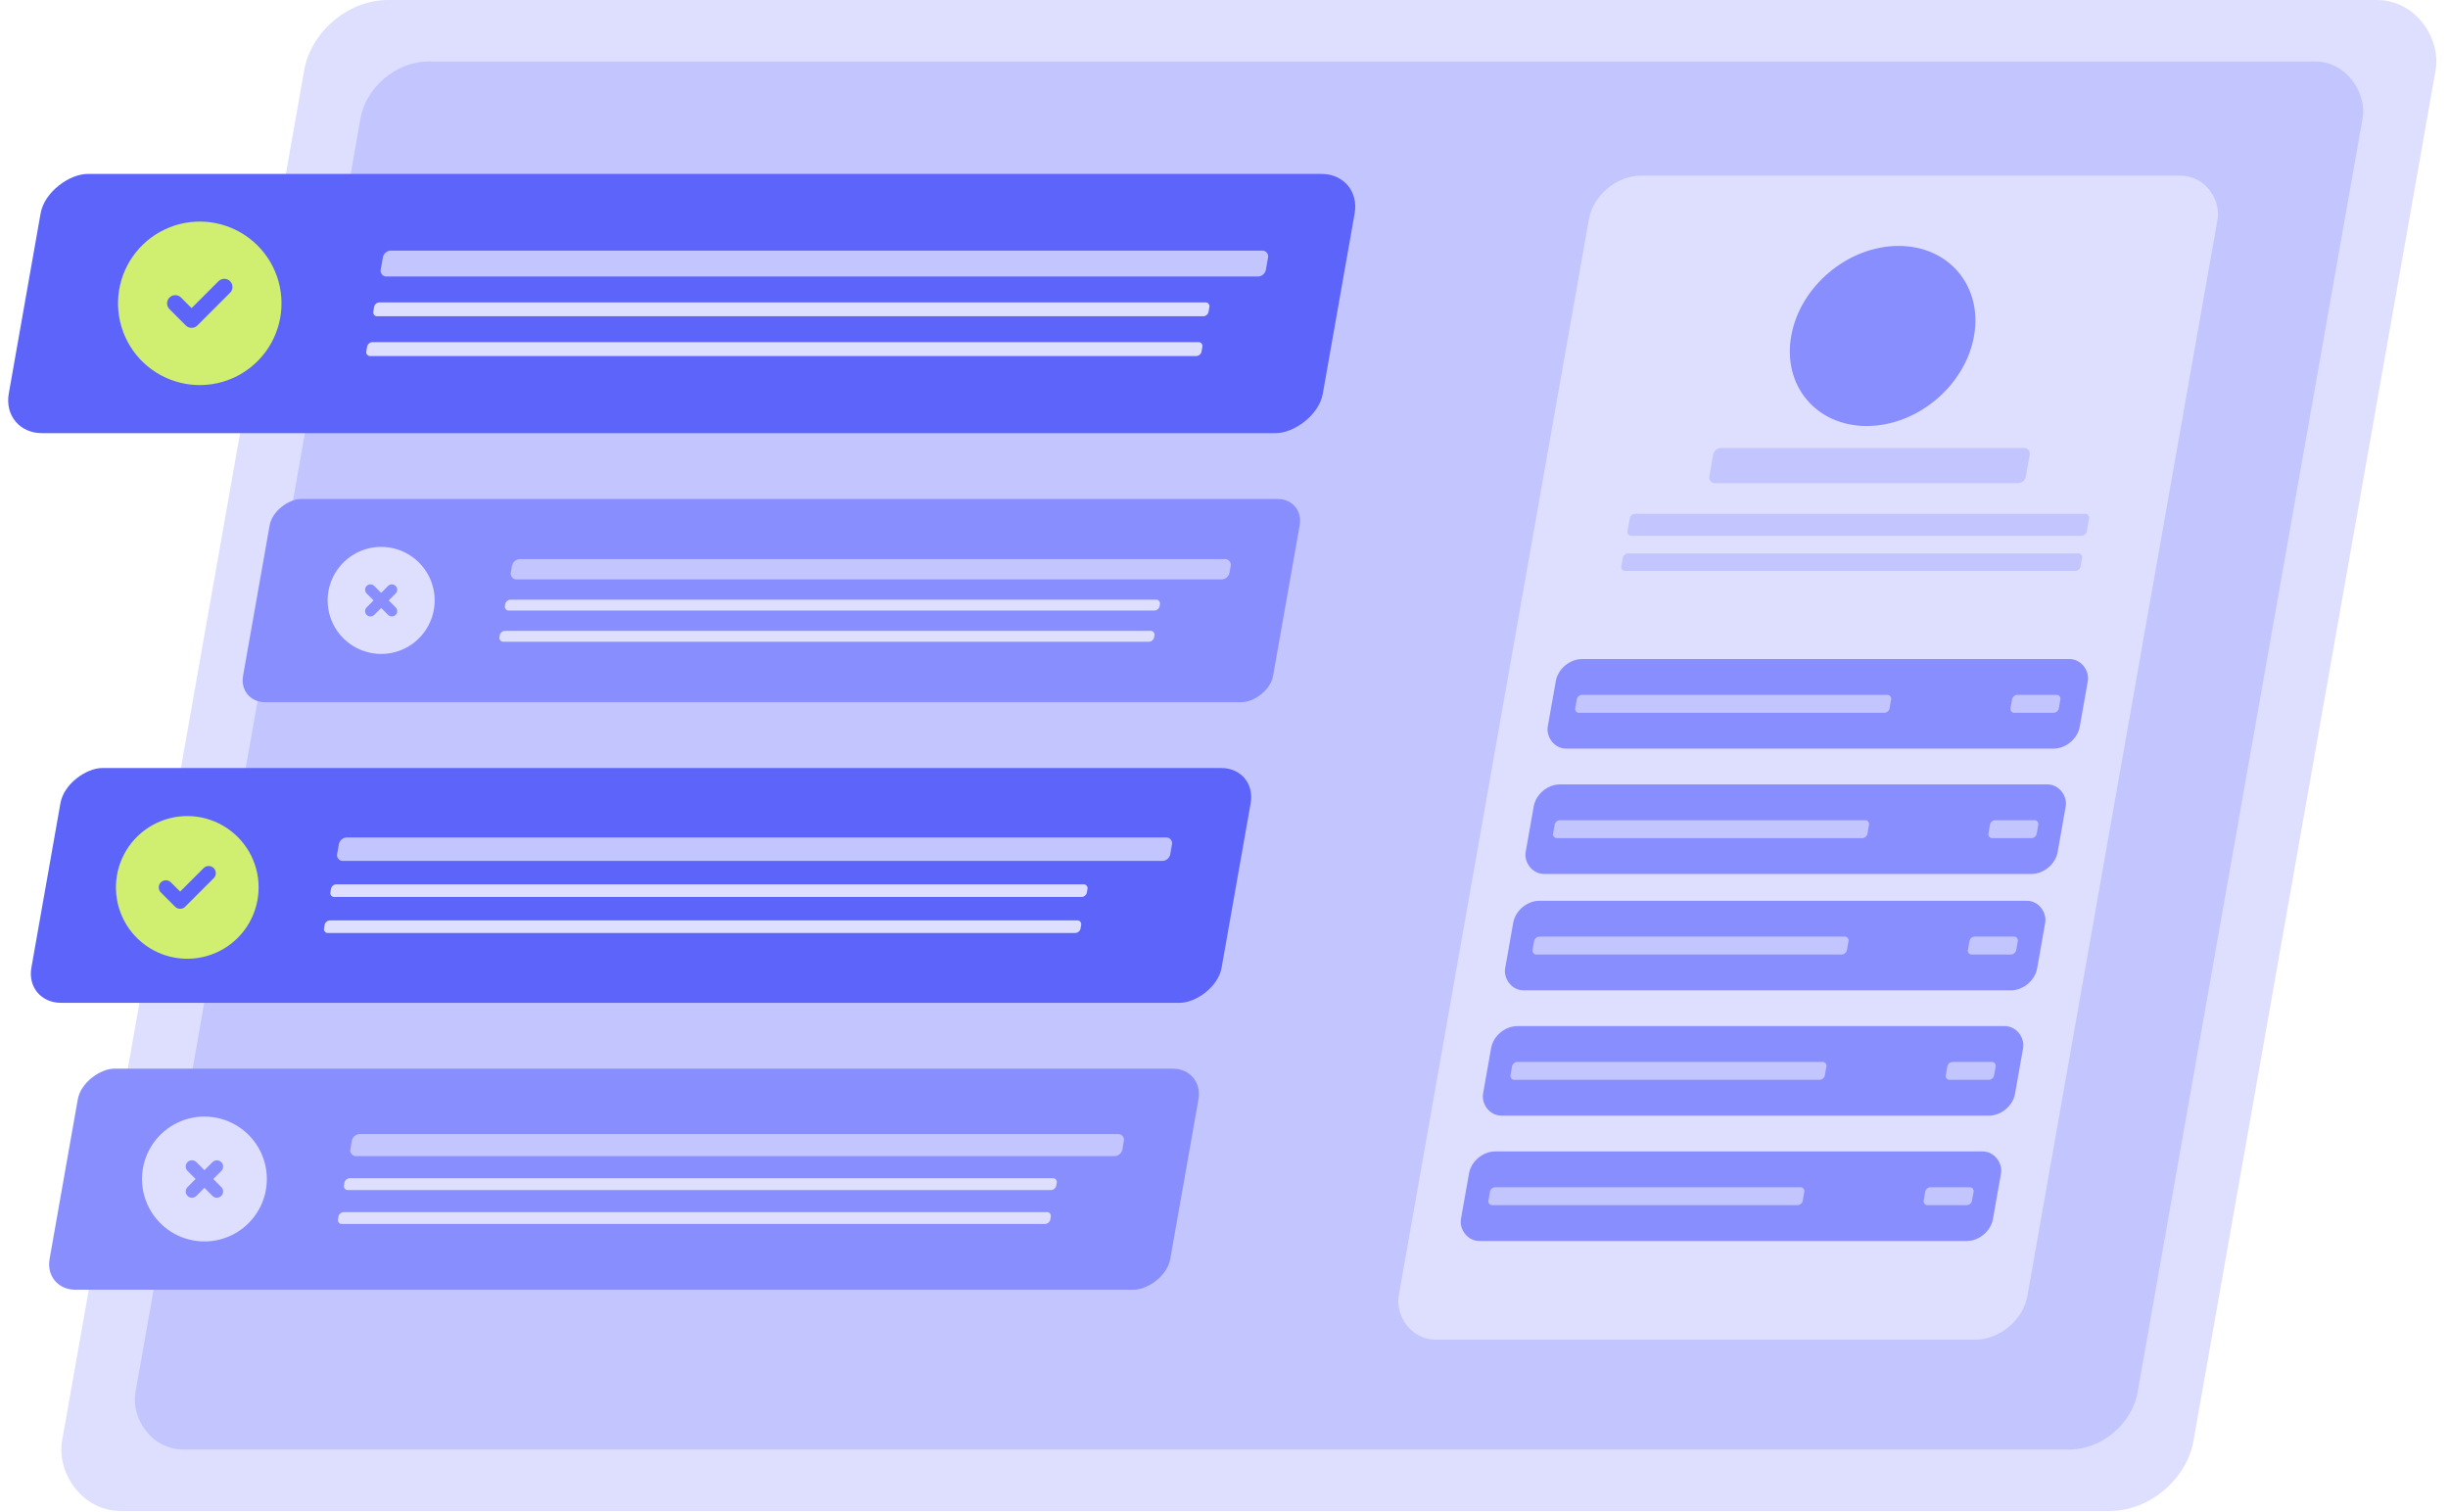
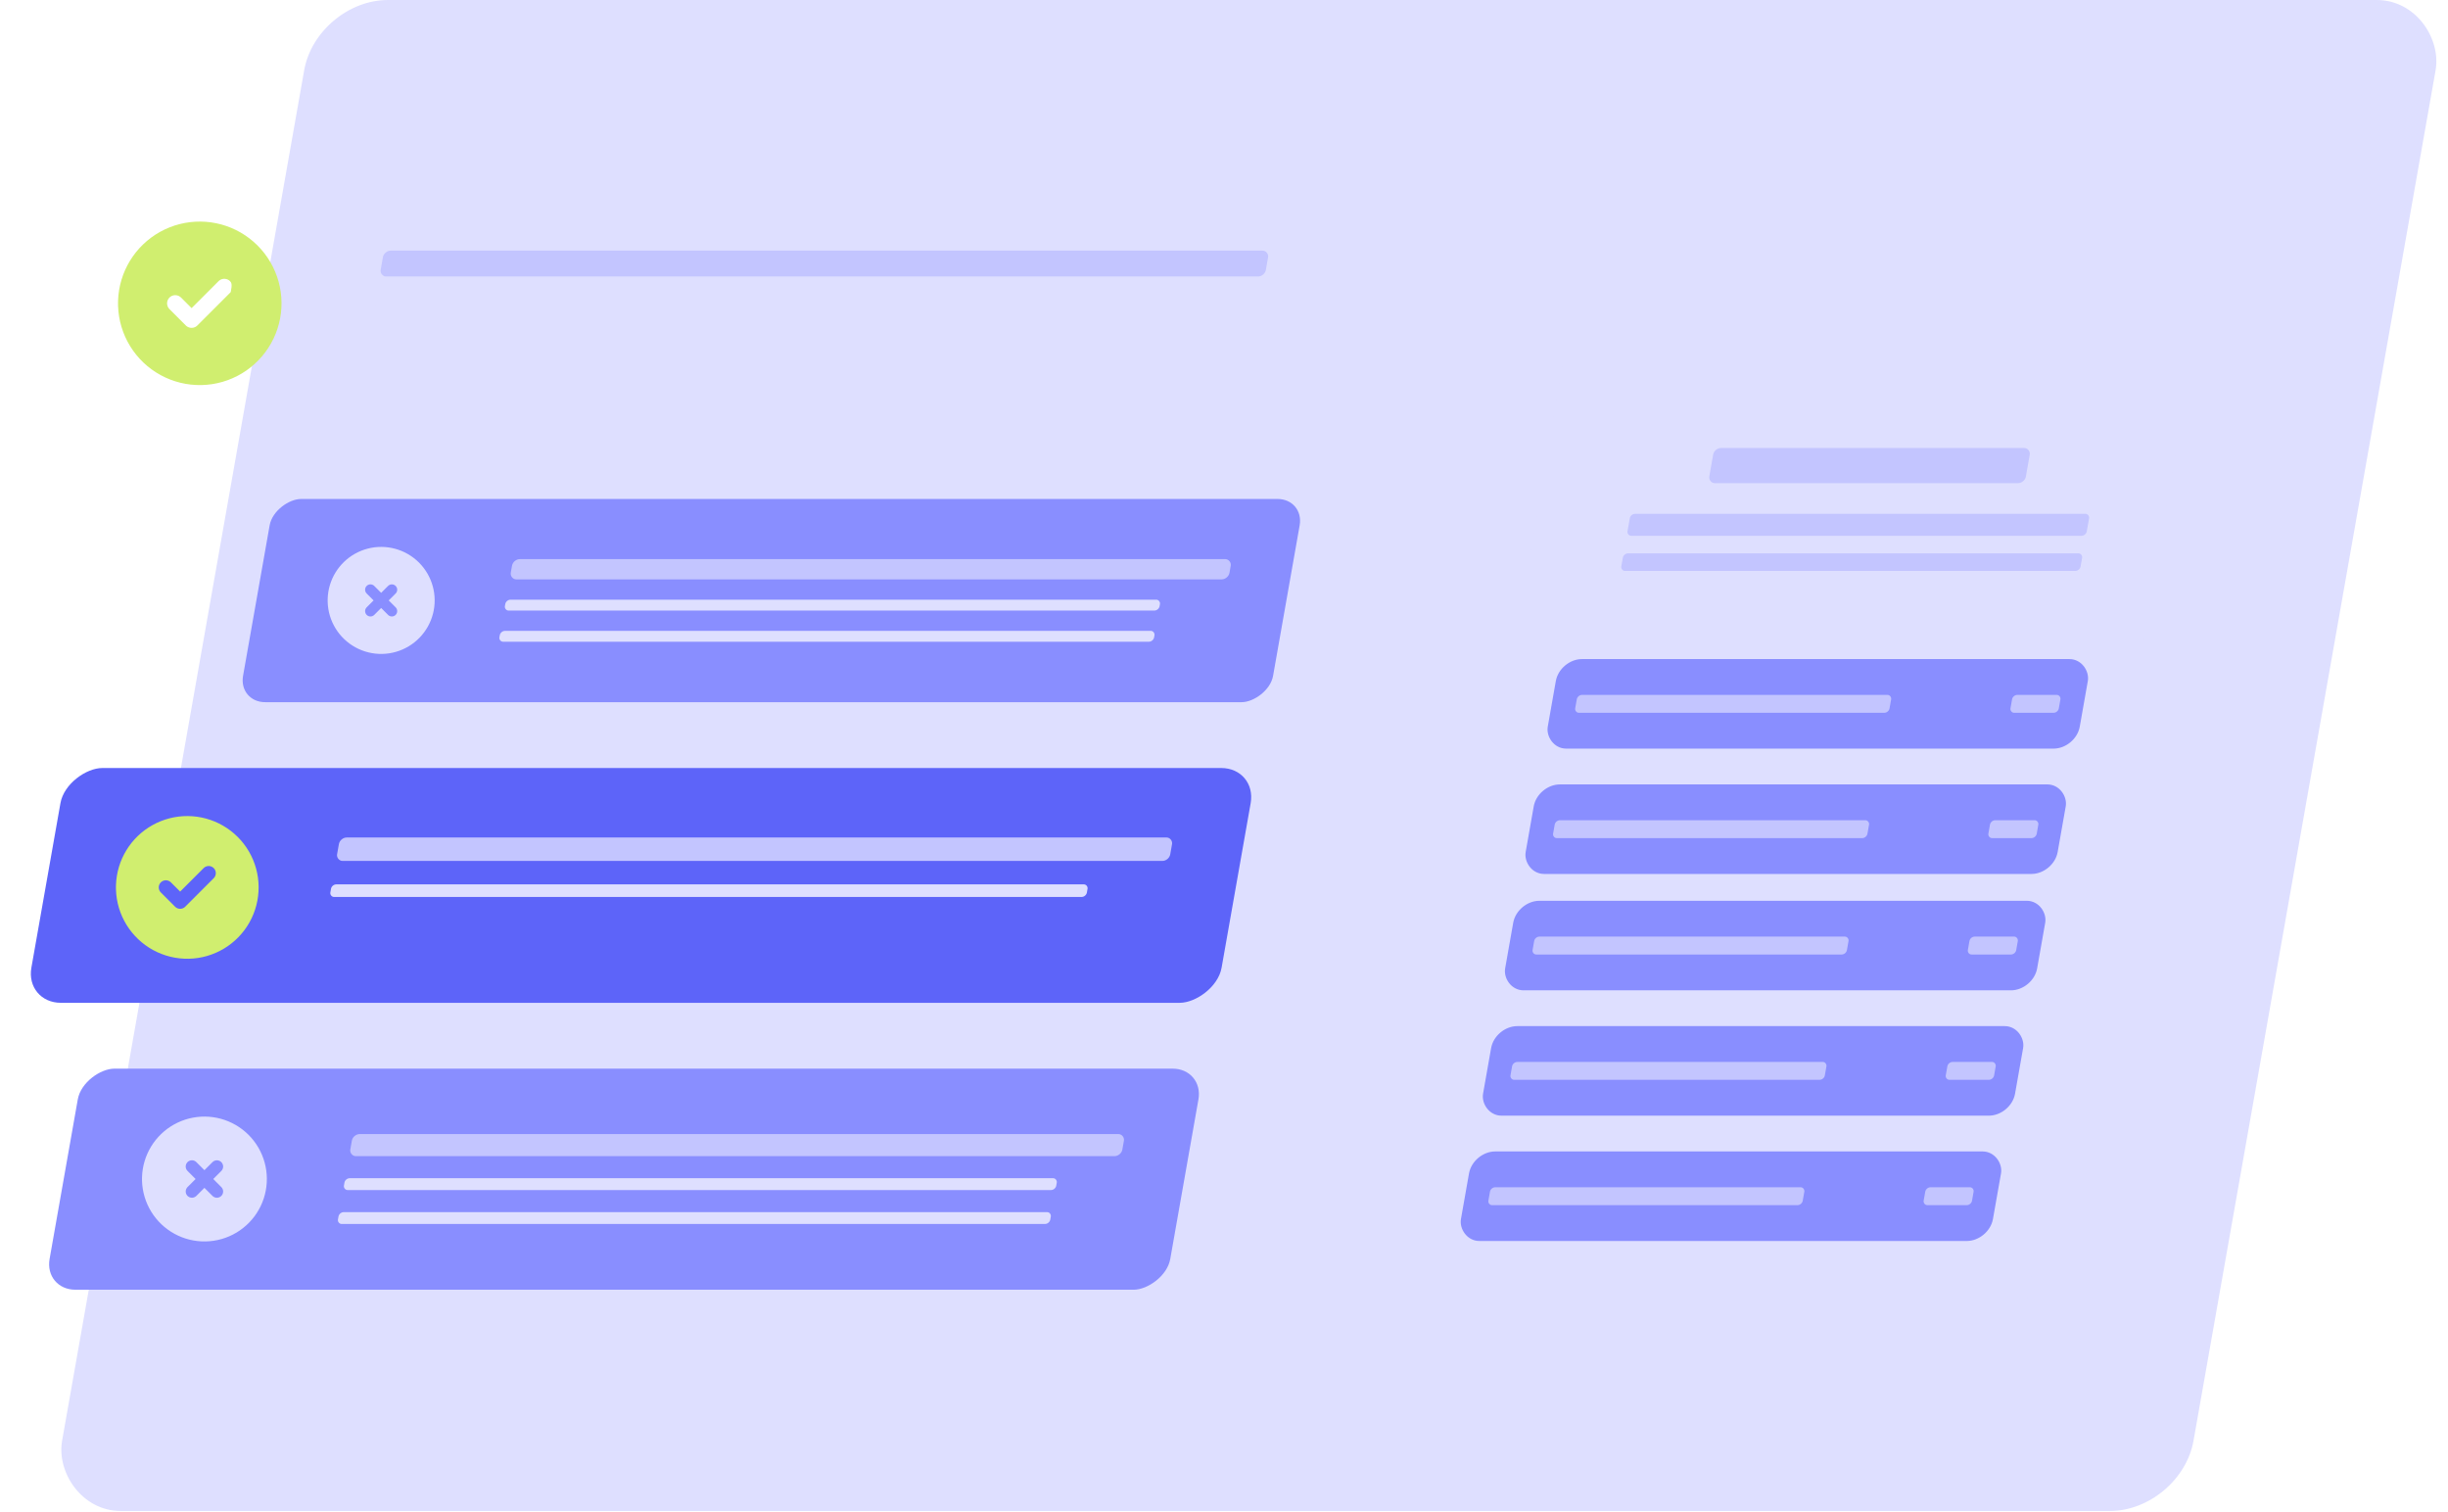
<svg xmlns="http://www.w3.org/2000/svg" width="549" height="339" viewBox="0 0 549 339" fill="none">
  <rect width="478" height="344" rx="16" transform="matrix(1 0 -0.174 0.985 71 0)" fill="#DEDFFF" />
-   <rect width="449" height="316" rx="13" transform="matrix(1 0 -0.174 0.985 83.1 13.787)" fill="#C3C5FF" />
-   <rect width="59.018" height="294.694" rx="9" transform="matrix(-0.174 0.985 -1 0 305.365 39)" fill="#5D64F9" />
  <rect width="198.518" height="5.894" rx="1.5" transform="matrix(1 -4.30473e-08 -0.174 0.985 86.133 56.202)" fill="#C3C5FF" />
  <rect width="187.318" height="3.161" rx="1" transform="matrix(1 -1.75805e-08 -0.174 0.985 84.086 67.81)" fill="#DEDFFF" />
  <rect width="187.318" height="3.161" rx="1" transform="matrix(1 -1.75805e-08 -0.174 0.985 82.514 76.728)" fill="#DEDFFF" />
-   <path d="M53.969 52.145C56.734 53.742 59.034 56.033 60.642 58.791C62.249 61.55 63.109 64.681 63.134 67.874C63.16 71.067 62.352 74.211 60.789 76.995C59.226 79.78 56.963 82.108 54.224 83.749C51.485 85.39 48.365 86.287 45.173 86.351C41.98 86.416 38.826 85.646 36.023 84.117C33.22 82.588 30.865 80.354 29.191 77.635C27.516 74.916 26.581 71.807 26.478 68.616L26.469 68.022L26.478 67.428C26.581 64.261 27.502 61.176 29.152 58.472C30.802 55.768 33.125 53.537 35.894 51.998C38.663 50.459 41.783 49.663 44.951 49.689C48.118 49.715 51.225 50.561 53.969 52.145ZM51.598 63.059C51.283 62.743 50.862 62.553 50.417 62.526C49.971 62.498 49.531 62.633 49.178 62.907L49.006 63.059L42.969 69.094L40.598 66.725L40.426 66.573C40.073 66.3 39.633 66.165 39.187 66.193C38.742 66.221 38.322 66.41 38.006 66.726C37.691 67.041 37.501 67.461 37.473 67.907C37.445 68.352 37.58 68.793 37.854 69.145L38.006 69.318L41.673 72.984L41.845 73.137C42.166 73.386 42.562 73.522 42.969 73.522C43.376 73.522 43.771 73.386 44.093 73.137L44.265 72.984L51.598 65.651L51.75 65.479C52.024 65.126 52.16 64.686 52.132 64.24C52.103 63.794 51.914 63.374 51.598 63.059Z" fill="#D0EE6F" />
+   <path d="M53.969 52.145C56.734 53.742 59.034 56.033 60.642 58.791C62.249 61.55 63.109 64.681 63.134 67.874C63.16 71.067 62.352 74.211 60.789 76.995C59.226 79.78 56.963 82.108 54.224 83.749C51.485 85.39 48.365 86.287 45.173 86.351C41.98 86.416 38.826 85.646 36.023 84.117C33.22 82.588 30.865 80.354 29.191 77.635C27.516 74.916 26.581 71.807 26.478 68.616L26.469 68.022L26.478 67.428C26.581 64.261 27.502 61.176 29.152 58.472C30.802 55.768 33.125 53.537 35.894 51.998C38.663 50.459 41.783 49.663 44.951 49.689C48.118 49.715 51.225 50.561 53.969 52.145ZM51.598 63.059C51.283 62.743 50.862 62.553 50.417 62.526C49.971 62.498 49.531 62.633 49.178 62.907L49.006 63.059L42.969 69.094L40.598 66.725L40.426 66.573C40.073 66.3 39.633 66.165 39.187 66.193C38.742 66.221 38.322 66.41 38.006 66.726C37.691 67.041 37.501 67.461 37.473 67.907C37.445 68.352 37.58 68.793 37.854 69.145L38.006 69.318L41.673 72.984L41.845 73.137C42.166 73.386 42.562 73.522 42.969 73.522C43.376 73.522 43.771 73.386 44.093 73.137L44.265 72.984L51.598 65.651L51.75 65.479C52.103 63.794 51.914 63.374 51.598 63.059Z" fill="#D0EE6F" />
  <rect width="46.261" height="230.996" rx="6" transform="matrix(-0.174 0.985 -1 0 292.512 111.894)" fill="#898EFF" />
  <rect width="161.185" height="4.62" rx="1.5" transform="matrix(1 -4.30473e-08 -0.174 0.985 115.09 125.377)" fill="#C3C5FF" />
  <rect width="146.829" height="2.478" rx="1" transform="matrix(1 -1.75805e-08 -0.174 0.985 113.486 134.477)" fill="#DEDFFF" />
  <rect width="146.829" height="2.478" rx="1" transform="matrix(1 -1.75805e-08 -0.174 0.985 112.254 141.467)" fill="#DEDFFF" />
  <path d="M91.481 124.25C93.29 125.295 94.796 126.795 95.848 128.6C96.9 130.406 97.463 132.455 97.48 134.545C97.497 136.635 96.967 138.693 95.945 140.516C94.921 142.338 93.44 143.862 91.648 144.936C89.855 146.01 87.812 146.597 85.723 146.64C83.633 146.682 81.569 146.178 79.734 145.177C77.9 144.176 76.358 142.714 75.262 140.934C74.166 139.155 73.554 137.12 73.487 135.031L73.481 134.642L73.487 134.253C73.554 132.181 74.157 130.161 75.237 128.391C76.317 126.621 77.837 125.161 79.65 124.154C81.462 123.146 83.504 122.626 85.578 122.642C87.651 122.659 89.685 123.213 91.481 124.25ZM83.694 131.21C83.442 131.06 83.145 131.008 82.857 131.062C82.57 131.116 82.312 131.274 82.132 131.505C81.953 131.736 81.864 132.024 81.882 132.316C81.901 132.608 82.025 132.884 82.232 133.09L83.782 134.642L82.232 136.194L82.132 136.306C81.946 136.548 81.858 136.851 81.887 137.154C81.916 137.458 82.059 137.739 82.288 137.94C82.517 138.142 82.814 138.249 83.118 138.24C83.423 138.231 83.713 138.106 83.929 137.89L85.481 136.34L87.032 137.89L87.145 137.99C87.386 138.176 87.689 138.264 87.993 138.235C88.296 138.206 88.577 138.063 88.779 137.834C88.981 137.606 89.088 137.309 89.078 137.004C89.069 136.699 88.944 136.41 88.729 136.194L87.178 134.642L88.729 133.09L88.829 132.978C89.015 132.736 89.103 132.433 89.074 132.13C89.045 131.826 88.901 131.545 88.673 131.343C88.444 131.142 88.147 131.035 87.843 131.044C87.538 131.053 87.248 131.178 87.032 131.394L85.481 132.944L83.929 131.394L83.816 131.294L83.694 131.21Z" fill="#DEDFFF" />
  <rect width="53.456" height="266.924" rx="8" transform="matrix(-0.174 0.985 -1 0 281.873 172.224)" fill="#5D64F9" />
  <rect width="186.848" height="5.338" rx="1.5" transform="matrix(1 -4.30473e-08 -0.174 0.985 76.262 187.805)" fill="#C3C5FF" />
  <rect width="169.666" height="2.864" rx="1" transform="matrix(1 -1.75805e-08 -0.174 0.985 74.408 198.319)" fill="#DEDFFF" />
-   <rect width="169.666" height="2.864" rx="1" transform="matrix(1 -1.75805e-08 -0.174 0.985 72.984 206.397)" fill="#DEDFFF" />
  <path d="M50 185.144C52.413 186.537 54.421 188.537 55.824 190.944C57.227 193.352 57.977 196.084 57.999 198.871C58.022 201.657 57.316 204.401 55.952 206.831C54.588 209.261 52.613 211.293 50.223 212.725C47.832 214.157 45.109 214.94 42.323 214.997C39.537 215.053 36.785 214.381 34.339 213.047C31.892 211.712 29.837 209.762 28.375 207.389C26.914 205.017 26.098 202.303 26.008 199.518L26 199L26.008 198.481C26.098 195.718 26.902 193.025 28.342 190.665C29.782 188.305 31.809 186.359 34.225 185.016C36.642 183.672 39.365 182.978 42.13 183.001C44.894 183.023 47.606 183.761 50 185.144ZM47.931 194.669C47.656 194.393 47.289 194.228 46.9 194.203C46.511 194.179 46.127 194.297 45.819 194.536L45.669 194.669L40.4 199.936L38.331 197.869L38.181 197.736C37.873 197.497 37.489 197.379 37.1 197.404C36.711 197.428 36.345 197.594 36.069 197.869C35.794 198.144 35.628 198.511 35.604 198.9C35.579 199.288 35.697 199.673 35.936 199.981L36.069 200.131L39.269 203.331L39.419 203.464C39.7 203.682 40.045 203.8 40.4 203.8C40.755 203.8 41.1 203.682 41.381 203.464L41.531 203.331L47.931 196.931L48.064 196.781C48.303 196.473 48.421 196.088 48.397 195.7C48.372 195.311 48.207 194.944 47.931 194.669Z" fill="#D0EE6F" />
  <rect width="50.333" height="251.325" rx="7" transform="matrix(-0.174 0.985 -1 0 269.986 239.641)" fill="#898EFF" />
  <rect width="173.15" height="5.027" rx="1.5" transform="matrix(1 -4.30473e-08 -0.174 0.985 79.17 254.311)" fill="#C3C5FF" />
  <rect width="159.751" height="2.696" rx="1" transform="matrix(1 -1.75805e-08 -0.174 0.985 77.424 264.211)" fill="#DEDFFF" />
  <rect width="159.751" height="2.696" rx="1" transform="matrix(1 -1.75805e-08 -0.174 0.985 76.084 271.817)" fill="#DEDFFF" />
  <path d="M52.846 252.267C54.957 253.486 56.714 255.236 57.941 257.342C59.169 259.449 59.825 261.84 59.845 264.278C59.865 266.716 59.247 269.117 58.054 271.244C56.86 273.37 55.132 275.147 53.041 276.401C50.949 277.654 48.566 278.339 46.129 278.388C43.691 278.438 41.282 277.849 39.142 276.682C37.001 275.514 35.203 273.808 33.924 271.732C32.646 269.656 31.932 267.282 31.853 264.845L31.846 264.391L31.853 263.937C31.931 261.52 32.635 259.163 33.895 257.098C35.155 255.033 36.929 253.33 39.043 252.155C41.157 250.979 43.54 250.372 45.959 250.392C48.378 250.411 50.751 251.057 52.846 252.267ZM43.761 260.387C43.468 260.212 43.121 260.151 42.785 260.214C42.45 260.278 42.149 260.461 41.94 260.731C41.73 261 41.626 261.337 41.648 261.678C41.669 262.018 41.814 262.34 42.056 262.581L43.865 264.391L42.056 266.201L41.94 266.333C41.722 266.614 41.62 266.968 41.654 267.322C41.687 267.676 41.855 268.004 42.121 268.239C42.388 268.474 42.734 268.599 43.09 268.588C43.446 268.578 43.784 268.432 44.035 268.181L45.846 266.372L47.656 268.181L47.788 268.297C48.069 268.515 48.422 268.617 48.777 268.583C49.131 268.549 49.459 268.382 49.694 268.115C49.929 267.849 50.054 267.502 50.043 267.147C50.032 266.791 49.887 266.453 49.636 266.201L47.827 264.391L49.636 262.581L49.752 262.449C49.969 262.168 50.072 261.814 50.038 261.46C50.004 261.106 49.837 260.778 49.57 260.543C49.303 260.307 48.957 260.183 48.601 260.193C48.246 260.204 47.908 260.35 47.656 260.601L45.846 262.41L44.035 260.601L43.904 260.485L43.761 260.387Z" fill="#DEDFFF" />
  <g clip-path="url(#clip0_600_5441)">
    <rect width="141" height="265" rx="10" transform="matrix(1 0 -0.174 0.985 358.055 39.392)" fill="#DEDFFF" />
    <rect width="119.308" height="20.385" rx="5" transform="matrix(1 0 -0.174 0.985 340.23 202)" fill="#898EFF" />
    <rect width="70.5" height="4.077" rx="1" transform="matrix(1 0 -0.174 0.985 344.236 210.029)" fill="#C3C5FF" />
    <rect width="10.846" height="4.077" rx="1" transform="matrix(1 0 -0.174 0.985 441.854 210.029)" fill="#C3C5FF" />
    <rect width="119.308" height="20.385" rx="5" transform="matrix(1 0 -0.174 0.985 344.832 175.902)" fill="#898EFF" />
    <rect width="70.5" height="4.077" rx="1" transform="matrix(1 0 -0.174 0.985 348.838 183.932)" fill="#C3C5FF" />
    <rect width="10.846" height="4.077" rx="1" transform="matrix(1 0 -0.174 0.985 446.455 183.932)" fill="#C3C5FF" />
    <rect width="119.308" height="20.385" rx="5" transform="matrix(1 0 -0.174 0.985 349.787 147.797)" fill="#898EFF" />
    <rect width="70.5" height="4.077" rx="1" transform="matrix(1 0 -0.174 0.985 353.793 155.827)" fill="#C3C5FF" />
    <rect width="10.846" height="4.077" rx="1" transform="matrix(1 0 -0.174 0.985 451.41 155.827)" fill="#C3C5FF" />
    <rect width="71" height="8" rx="1.5" transform="matrix(1 0 -0.174 0.985 384.463 100.466)" fill="#C3C5FF" />
    <rect width="103" height="5" rx="1" transform="matrix(1 0 -0.174 0.985 365.684 115.223)" fill="#C3C5FF" />
    <rect width="103" height="4" rx="1" transform="matrix(1 0 -0.174 0.985 364.121 124.086)" fill="#C3C5FF" />
    <rect width="119.308" height="20.385" rx="5" transform="matrix(1 0 -0.174 0.985 335.275 230.104)" fill="#898EFF" />
    <rect width="70.5" height="4.077" rx="1" transform="matrix(1 0 -0.174 0.985 339.281 238.134)" fill="#C3C5FF" />
    <rect width="10.846" height="4.077" rx="1" transform="matrix(1 0 -0.174 0.985 436.898 238.134)" fill="#C3C5FF" />
    <rect width="119.308" height="20.385" rx="5" transform="matrix(1 0 -0.174 0.985 330.318 258.209)" fill="#898EFF" />
    <rect width="70.5" height="4.077" rx="1" transform="matrix(1 0 -0.174 0.985 334.324 266.239)" fill="#C3C5FF" />
    <rect width="10.846" height="4.077" rx="1" transform="matrix(1 0 -0.174 0.985 431.941 266.239)" fill="#C3C5FF" />
-     <circle cx="20.5" cy="20.5" r="20.5" transform="matrix(1 0 -0.174 0.985 405.275 55.149)" fill="#898EFF" />
  </g>
  <defs>
    <clipPath id="clip0_600_5441">
      <rect width="265" height="141" fill="white" transform="matrix(-0.174 0.985 -1 -4.30473e-08 499.055 39.392)" />
    </clipPath>
  </defs>
</svg>